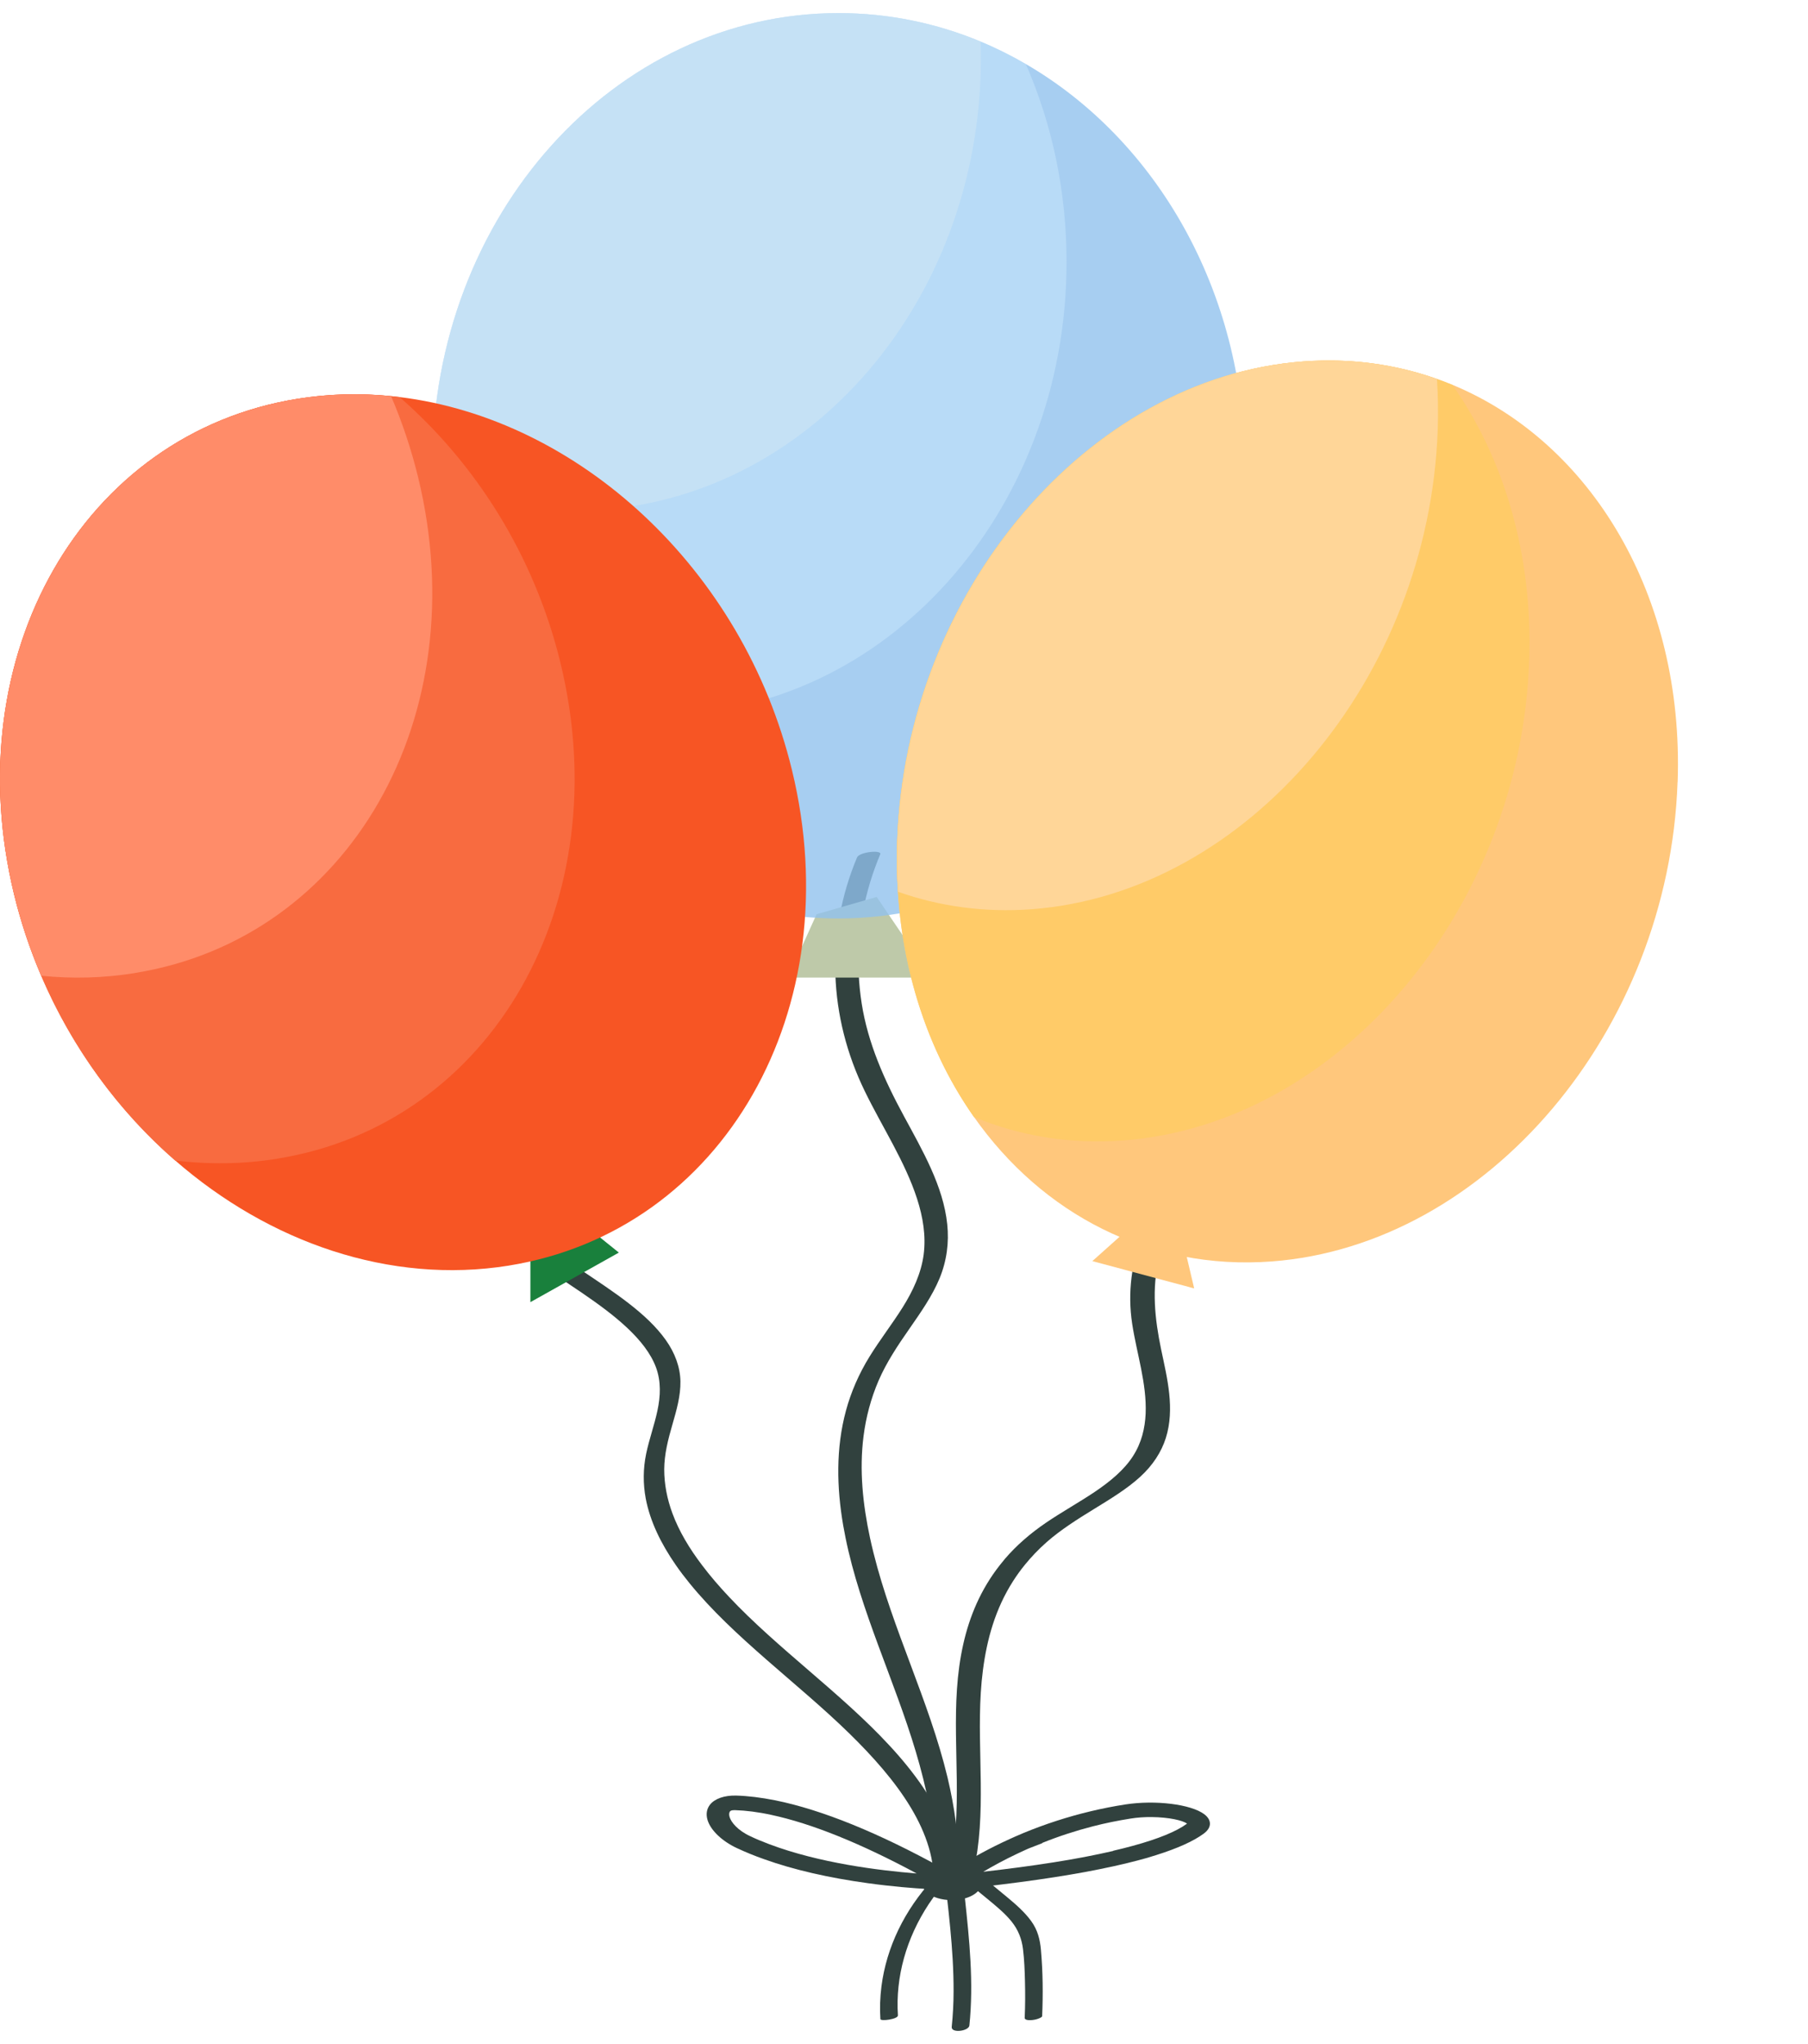
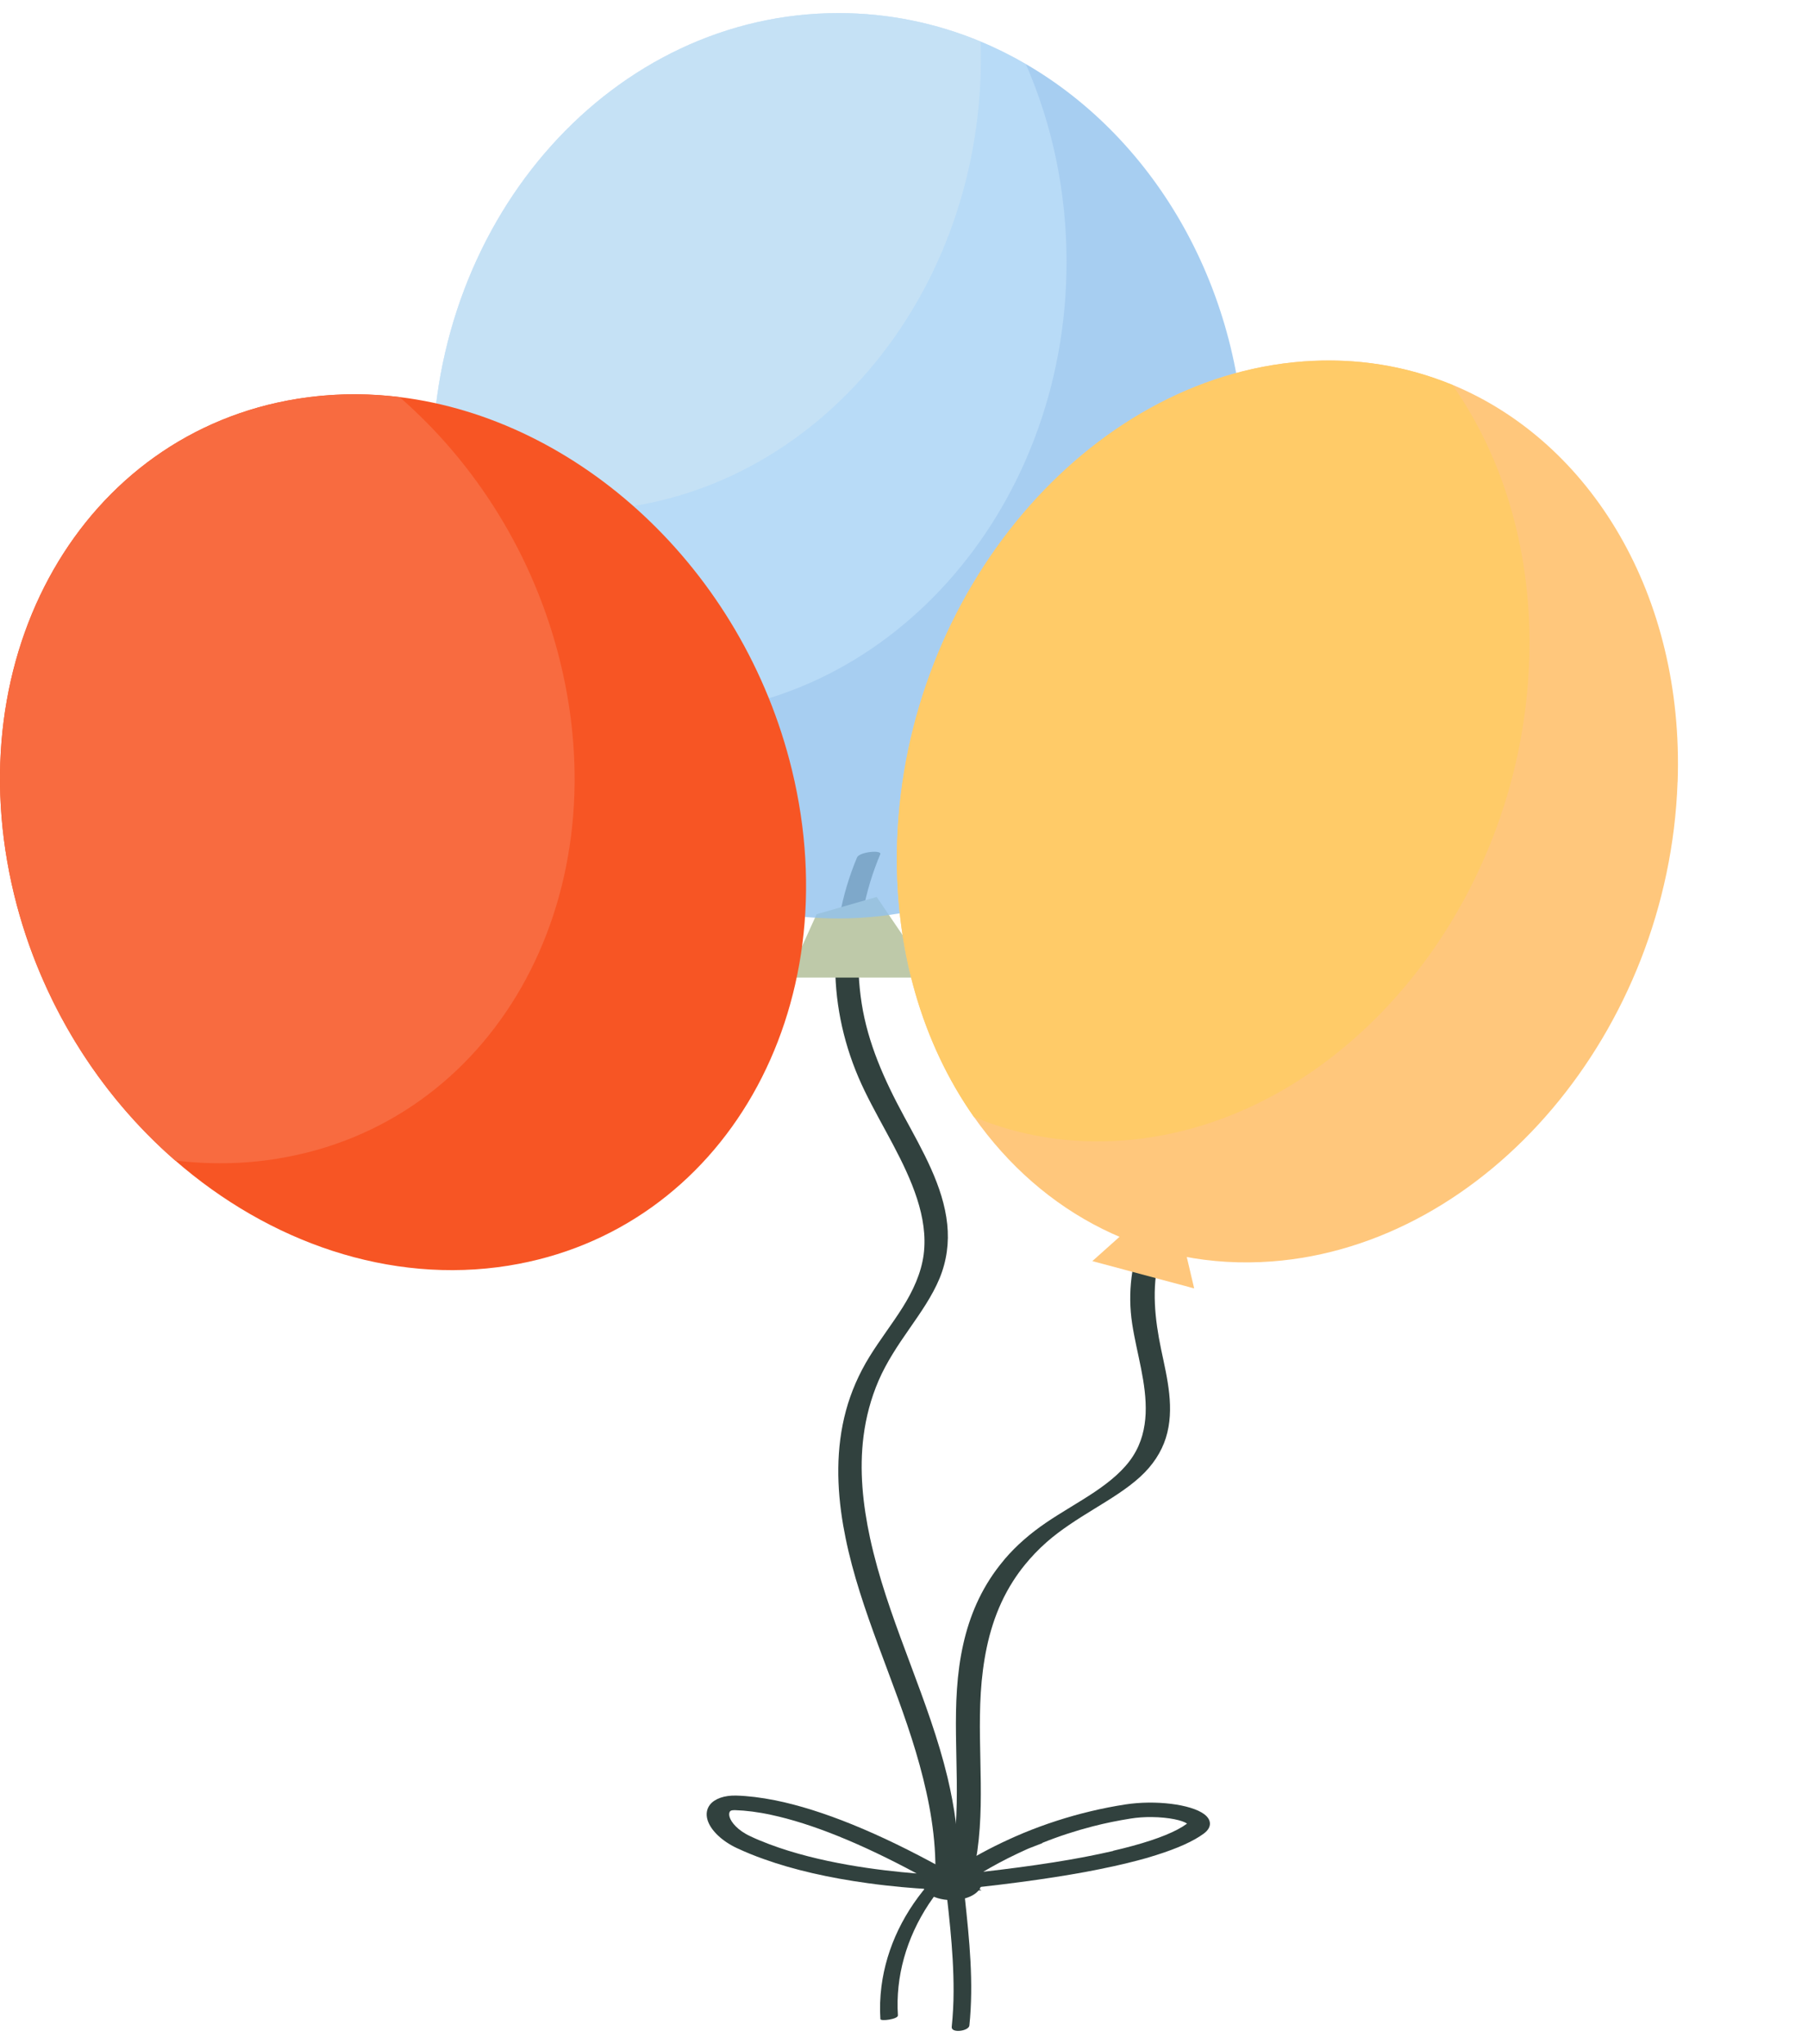
<svg xmlns="http://www.w3.org/2000/svg" width="69" height="78" viewBox="0 0 69 78" fill="none">
  <path d="M36.532 72.089H35.666C35.783 70.684 35.577 69.252 35.232 67.869C35.146 67.522 35.05 67.177 34.949 66.839C34.132 64.101 32.836 61.47 32.269 58.682C32.238 58.525 32.208 58.368 32.18 58.212C31.93 56.761 31.896 55.264 32.285 53.829C32.478 53.116 32.78 52.424 33.181 51.773C33.575 51.133 34.046 50.528 34.447 49.891C34.844 49.258 35.155 48.588 35.25 47.875C35.343 47.162 35.223 46.44 35.001 45.751C34.539 44.319 33.67 43.01 33.005 41.642C31.619 38.802 31.493 35.614 32.709 32.716C32.799 32.507 33.667 32.421 33.593 32.599C33.446 32.953 33.313 33.312 33.205 33.675C32.749 35.181 32.645 36.752 32.885 38.291C33.122 39.807 33.744 41.202 34.496 42.589C35.207 43.904 35.999 45.26 36.15 46.716C36.224 47.414 36.131 48.118 35.857 48.782C35.577 49.458 35.139 50.079 34.711 50.697C34.265 51.336 33.834 51.981 33.532 52.679C33.236 53.365 33.048 54.081 32.956 54.803C32.79 56.094 32.928 57.403 33.202 58.682C33.245 58.876 33.288 59.069 33.338 59.263C34.059 62.164 35.46 64.912 36.159 67.817C36.294 68.385 36.405 68.963 36.479 69.547C36.587 70.392 36.618 71.247 36.532 72.089Z" fill="#31413E" />
  <path d="M46.86 43.879C46.596 44.116 46.349 44.359 46.118 44.611C45.166 45.65 44.532 46.806 44.236 47.995C43.947 49.169 44.07 50.322 44.313 51.493C44.547 52.605 44.843 53.758 44.492 54.874C44.323 55.408 43.996 55.916 43.507 56.361C43.008 56.816 42.376 57.2 41.754 57.582C41.107 57.978 40.473 58.381 39.946 58.845C39.632 59.121 39.352 59.417 39.105 59.721C38.945 59.918 38.8 60.12 38.668 60.326C37.978 61.402 37.664 62.567 37.513 63.723C37.214 66.019 37.621 68.324 37.301 70.617C37.233 71.109 37.128 71.6 36.983 72.092H36.062C36.189 71.668 36.281 71.238 36.349 70.807C36.404 70.454 36.441 70.097 36.469 69.747C36.469 69.719 36.475 69.695 36.475 69.667C36.635 67.353 36.241 65.032 36.765 62.727C36.999 61.691 37.421 60.658 38.16 59.721C38.224 59.638 38.292 59.558 38.36 59.475C38.788 58.977 39.312 58.519 39.922 58.104C40.519 57.698 41.178 57.333 41.779 56.93C42.373 56.53 42.903 56.088 43.235 55.571C43.568 55.058 43.697 54.496 43.722 53.942C43.768 52.79 43.383 51.656 43.208 50.515C42.847 48.146 43.815 45.742 45.97 43.803C46.124 43.661 46.99 43.756 46.857 43.876L46.86 43.879Z" fill="#31413E" />
-   <path d="M36.377 72.089H35.626C35.792 69.932 34.206 67.9 32.408 66.142C30.427 64.209 27.991 62.478 26.316 60.416C26.131 60.188 25.952 59.955 25.789 59.718C25.229 58.91 24.81 58.061 24.643 57.179C24.539 56.614 24.542 56.045 24.659 55.479C24.773 54.926 24.973 54.382 25.09 53.829C25.207 53.279 25.235 52.722 25.035 52.178C24.834 51.637 24.428 51.133 23.941 50.675C22.931 49.725 21.582 48.954 20.399 48.096C17.945 46.314 16.54 44.005 16.516 41.617C16.516 41.445 17.301 41.193 17.301 41.341C17.301 41.633 17.326 41.925 17.369 42.214C17.547 43.415 18.083 44.59 18.93 45.665C19.765 46.726 20.917 47.614 22.183 48.468C23.387 49.28 24.677 50.1 25.41 51.136C25.761 51.631 25.958 52.169 25.968 52.713C25.977 53.269 25.817 53.82 25.66 54.364C25.496 54.929 25.352 55.495 25.349 56.069C25.349 56.635 25.459 57.201 25.663 57.751C25.915 58.433 26.309 59.088 26.787 59.718C27.101 60.136 27.452 60.542 27.825 60.938C29.676 62.908 32.109 64.62 33.938 66.6C34.413 67.11 34.85 67.645 35.223 68.195C35.789 69.031 36.202 69.907 36.35 70.805C36.421 71.229 36.43 71.659 36.371 72.089H36.377Z" fill="#31413E" />
  <path d="M45.957 69.228C45.446 68.847 44.096 68.681 42.951 68.856C42.514 68.924 42.07 69.01 41.636 69.114C40.755 69.323 39.88 69.606 39.036 69.956C39.021 69.962 39.009 69.969 38.987 69.978C38.833 70.042 38.676 70.11 38.51 70.187C37.795 70.513 37.121 70.878 36.508 71.275C36.354 71.376 36.227 71.462 36.135 71.527C36.018 71.61 35.956 71.659 35.95 71.662L35.227 72.228L36.486 72.105C36.585 72.096 36.683 72.086 36.782 72.074C36.954 72.056 37.124 72.037 37.287 72.019C37.847 71.957 38.396 71.893 38.919 71.822C39.831 71.702 40.675 71.57 41.426 71.432C42.165 71.293 42.834 71.149 43.413 70.995C43.662 70.931 43.899 70.863 44.115 70.792C44.937 70.534 45.553 70.257 45.944 69.966C46.135 69.824 46.175 69.686 46.175 69.591C46.175 69.498 46.138 69.363 45.954 69.225L45.957 69.228ZM42.48 70.632C42.147 70.709 41.777 70.786 41.38 70.863C40.638 71.004 39.8 71.136 38.898 71.256C38.46 71.315 37.998 71.37 37.524 71.425C37.869 71.223 38.309 70.977 38.839 70.728L39.172 70.574C39.203 70.559 39.236 70.543 39.27 70.531L39.794 70.328H39.766C40.398 70.073 41.05 69.861 41.706 69.692C42.181 69.569 42.67 69.471 43.157 69.394C43.407 69.354 43.675 69.335 43.955 69.338C44.623 69.345 45.138 69.468 45.301 69.587C45.301 69.587 45.301 69.587 45.298 69.591C44.9 69.886 44.204 70.171 43.231 70.436C42.988 70.503 42.738 70.565 42.486 70.623L42.48 70.632Z" fill="#31413E" />
  <path d="M36.579 71.628C36.511 71.588 36.443 71.552 36.376 71.515C36.255 71.447 36.139 71.382 36.025 71.318L35.997 71.303C33.524 69.935 31.365 69.059 29.585 68.699C29.046 68.592 28.547 68.53 28.097 68.518C27.647 68.506 27.278 68.635 27.096 68.865C26.967 69.031 26.936 69.234 27.004 69.455C27.124 69.846 27.555 70.258 28.128 70.525C28.454 70.676 28.802 70.82 29.163 70.946C30.287 71.349 31.623 71.656 33.126 71.862C34.056 71.991 34.873 72.053 35.39 72.083C35.559 72.093 35.707 72.102 35.852 72.108H35.88C35.88 72.108 35.901 72.108 35.911 72.108C36.117 72.117 36.249 72.117 36.28 72.12L37.46 72.136L36.579 71.632V71.628ZM27.863 69.12C27.878 69.102 27.9 69.074 28.032 69.074H28.038H28.051C28.467 69.087 28.935 69.145 29.44 69.256C30.971 69.584 32.834 70.334 34.983 71.49C33.545 71.376 31.269 71.094 29.36 70.374C29.107 70.279 28.861 70.178 28.636 70.07C28.146 69.843 27.903 69.532 27.845 69.339C27.817 69.246 27.823 69.169 27.86 69.12H27.863Z" fill="#31413E" />
  <path d="M37.264 71.487C37.061 71.318 36.725 71.216 36.358 71.213C36.352 71.213 36.346 71.213 36.34 71.213C35.721 71.213 35.222 71.49 35.203 71.847C35.197 71.988 35.265 72.12 35.398 72.234C35.601 72.403 35.937 72.504 36.303 72.507C36.309 72.507 36.315 72.507 36.322 72.507C36.941 72.507 37.44 72.231 37.455 71.874C37.461 71.733 37.393 71.601 37.261 71.487H37.264Z" fill="#31413E" />
  <path d="M36.011 71.551C35.879 71.573 35.703 71.603 35.62 71.696C34.511 72.891 33.831 74.317 33.64 75.793C33.587 76.211 33.572 76.629 33.599 77.047C33.606 77.139 34.277 77.053 34.268 76.906C34.172 75.436 34.588 73.958 35.447 72.655C35.691 72.289 35.968 71.936 36.279 71.6C36.35 71.524 36.036 71.545 36.011 71.548V71.551Z" fill="#31413E" />
  <path d="M36.82 72.4C36.771 71.939 36.718 71.481 36.669 71.02C36.663 70.974 36.58 70.937 36.533 70.924C36.456 70.906 36.358 70.909 36.281 70.924C36.142 70.958 35.988 71.029 36.001 71.158C36.176 72.766 36.398 74.376 36.392 75.99C36.392 76.442 36.367 76.897 36.321 77.345C36.296 77.597 36.971 77.508 36.995 77.293C37.165 75.658 36.995 74.02 36.82 72.391V72.4Z" fill="#31413E" />
-   <path d="M39.726 74.406C39.692 74.022 39.605 73.65 39.353 73.306C39.116 72.977 38.786 72.685 38.45 72.406C38.026 72.052 37.597 71.705 37.169 71.354C37.034 71.241 36.393 71.407 36.547 71.53C36.932 71.846 37.317 72.16 37.702 72.476C38.022 72.741 38.349 73.008 38.595 73.312C38.866 73.644 38.996 74.001 39.042 74.382C39.091 74.785 39.106 75.187 39.116 75.59C39.128 76.06 39.128 76.527 39.106 76.998C39.103 77.096 39.288 77.093 39.39 77.084C39.479 77.075 39.565 77.056 39.642 77.025C39.685 77.007 39.772 76.973 39.772 76.933C39.809 76.091 39.8 75.249 39.726 74.41V74.406Z" fill="#31413E" />
  <path d="M31.164 34.886L30.07 37.305H35.546L33.458 34.227L31.164 34.886Z" fill="#BEC9A9" />
  <path opacity="0.8" d="M47.502 17.775C47.502 27.314 40.56 35.048 32.001 35.048C25.869 35.048 20.572 31.081 18.055 25.326C17.134 23.222 16.589 20.878 16.509 18.402C16.503 18.194 16.5 17.983 16.5 17.773C16.5 8.234 23.439 0.5 32.001 0.5C33.907 0.5 35.737 0.883 37.424 1.586C38.019 1.833 38.595 2.12 39.149 2.443C44.114 5.323 47.502 11.106 47.502 17.775Z" fill="#91C1ED" />
  <path opacity="0.4" d="M40.704 9.995C40.704 19.534 33.766 27.268 25.204 27.268C22.626 27.268 20.193 26.567 18.055 25.326C17.058 23.044 16.5 20.481 16.5 17.773C16.5 8.234 23.439 0.5 32.001 0.5C34.579 0.5 37.012 1.201 39.149 2.443C40.147 4.724 40.704 7.287 40.704 9.995Z" fill="#D3EFFF" />
  <path opacity="0.4" d="M37.434 2.216C37.434 11.755 30.492 19.488 21.933 19.488C20.026 19.488 18.197 19.105 16.509 18.402C16.503 18.194 16.5 17.983 16.5 17.773C16.5 8.234 23.439 0.5 32.001 0.5C33.907 0.5 35.737 0.883 37.424 1.586C37.431 1.797 37.434 2.005 37.434 2.216Z" fill="#DBEBF4" />
-   <path d="M20.242 47.44V49.689L23.618 47.798L21.93 46.439L20.242 47.44Z" fill="#19803C" />
  <path d="M19.409 48.296C14.879 49.021 10.274 47.41 6.683 44.28C4.54 42.415 2.76 40.007 1.574 37.234C1.149 36.246 0.801 35.209 0.539 34.134C-1.682 25.003 3.16 16.531 11.355 15.218C12.547 15.026 13.742 14.999 14.925 15.117C15.033 15.127 15.141 15.138 15.248 15.152C22.076 15.986 28.353 21.693 30.223 29.38C32.446 38.514 27.605 46.983 19.406 48.296H19.409Z" fill="#F75524" />
  <path d="M10.576 44.217C9.277 44.425 7.971 44.442 6.683 44.283C3.776 41.753 1.534 38.224 0.539 34.137C-1.682 25.003 3.16 16.531 11.355 15.218C12.655 15.01 13.961 14.993 15.248 15.152C18.156 17.683 20.398 21.211 21.39 25.298C23.613 34.432 18.772 42.902 10.573 44.215L10.576 44.217Z" fill="#F86B40" />
-   <path d="M5.143 37.132C3.952 37.324 2.757 37.354 1.574 37.234C1.149 36.246 0.801 35.209 0.539 34.134C-1.682 25.003 3.16 16.531 11.355 15.218C12.547 15.026 13.742 14.999 14.925 15.117C15.347 16.104 15.695 17.141 15.957 18.213C18.18 27.347 13.339 35.817 5.14 37.13L5.143 37.132Z" fill="#FF8C69" />
  <path d="M43.003 46.947L41.688 48.123L45.574 49.165L45.097 47.138L43.003 46.947Z" fill="#FFC77C" />
  <path d="M64.022 29.846C63.691 39.328 56.755 47.517 48.533 48.136C43.854 48.486 39.764 46.312 37.17 42.622C35.522 40.279 34.478 37.329 34.269 34.029C34.228 33.394 34.217 32.741 34.242 32.08C34.572 22.597 41.508 14.409 49.731 13.792C51.538 13.657 53.26 13.899 54.84 14.461C55.039 14.53 55.237 14.606 55.433 14.685C60.713 16.877 64.275 22.71 64.025 29.845L64.022 29.846Z" fill="#FFC77C" />
  <path d="M58.358 25.228C58.028 34.713 51.092 42.902 42.869 43.519C40.832 43.671 38.907 43.346 37.17 42.624C35.206 39.83 34.097 36.172 34.238 32.083C34.569 22.601 41.505 14.412 49.728 13.795C51.765 13.643 53.69 13.968 55.43 14.689C57.393 17.481 58.502 21.142 58.361 25.23L58.358 25.228Z" fill="#FFCB68" />
-   <path d="M54.84 14.462C54.88 15.097 54.891 15.747 54.868 16.405C54.537 25.887 47.602 34.076 39.379 34.695C37.572 34.83 35.851 34.588 34.272 34.029C34.23 33.394 34.219 32.741 34.244 32.08C34.575 22.597 41.511 14.409 49.734 13.792C51.541 13.657 53.263 13.899 54.842 14.461L54.84 14.462Z" fill="#FFD698" />
</svg>